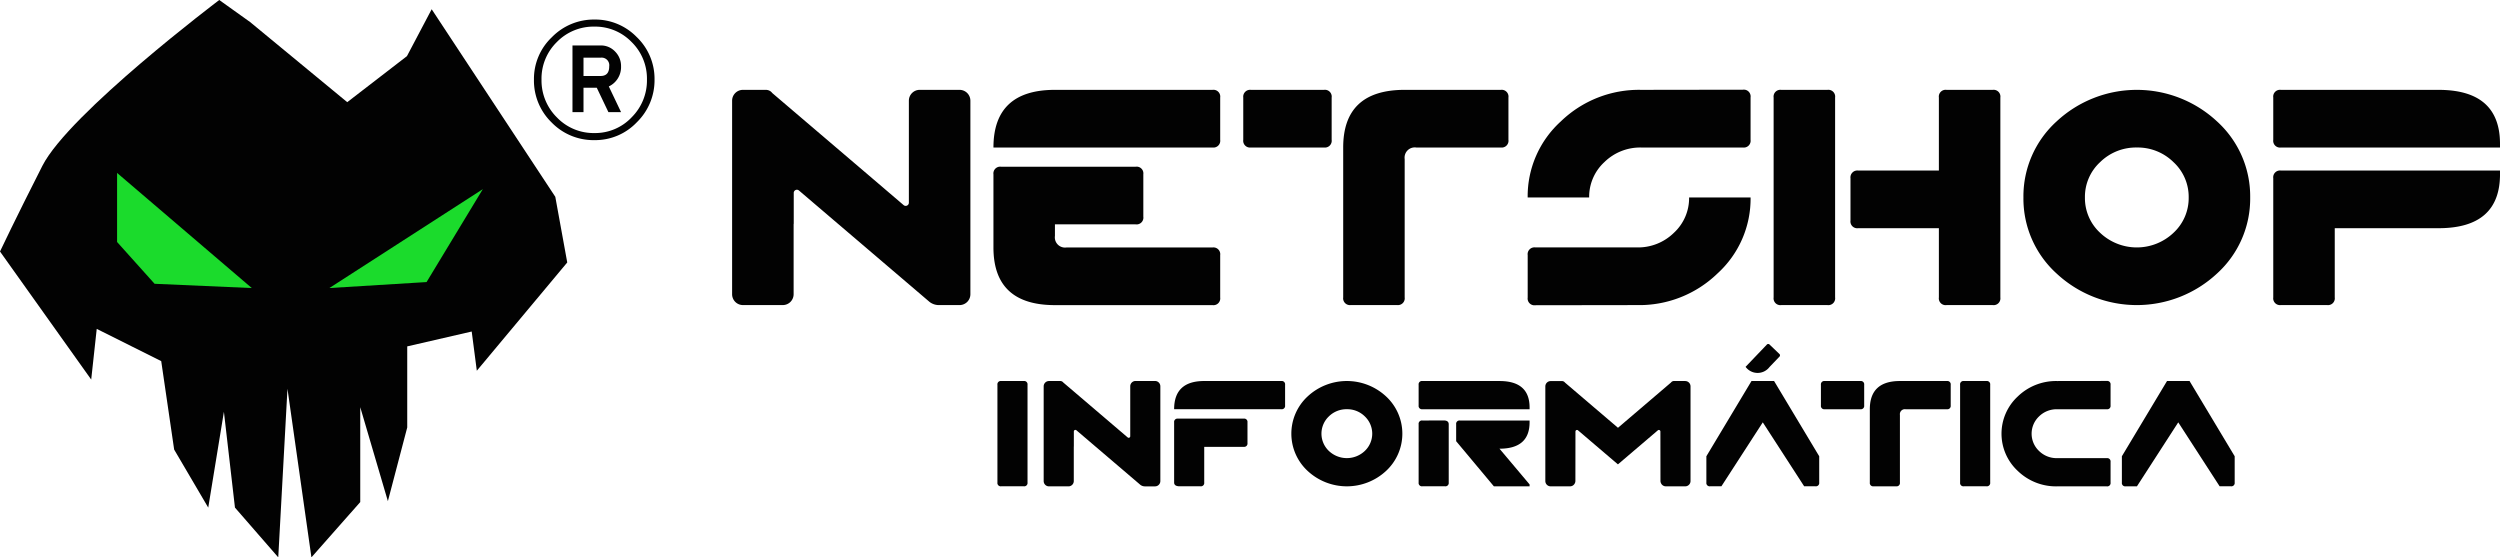
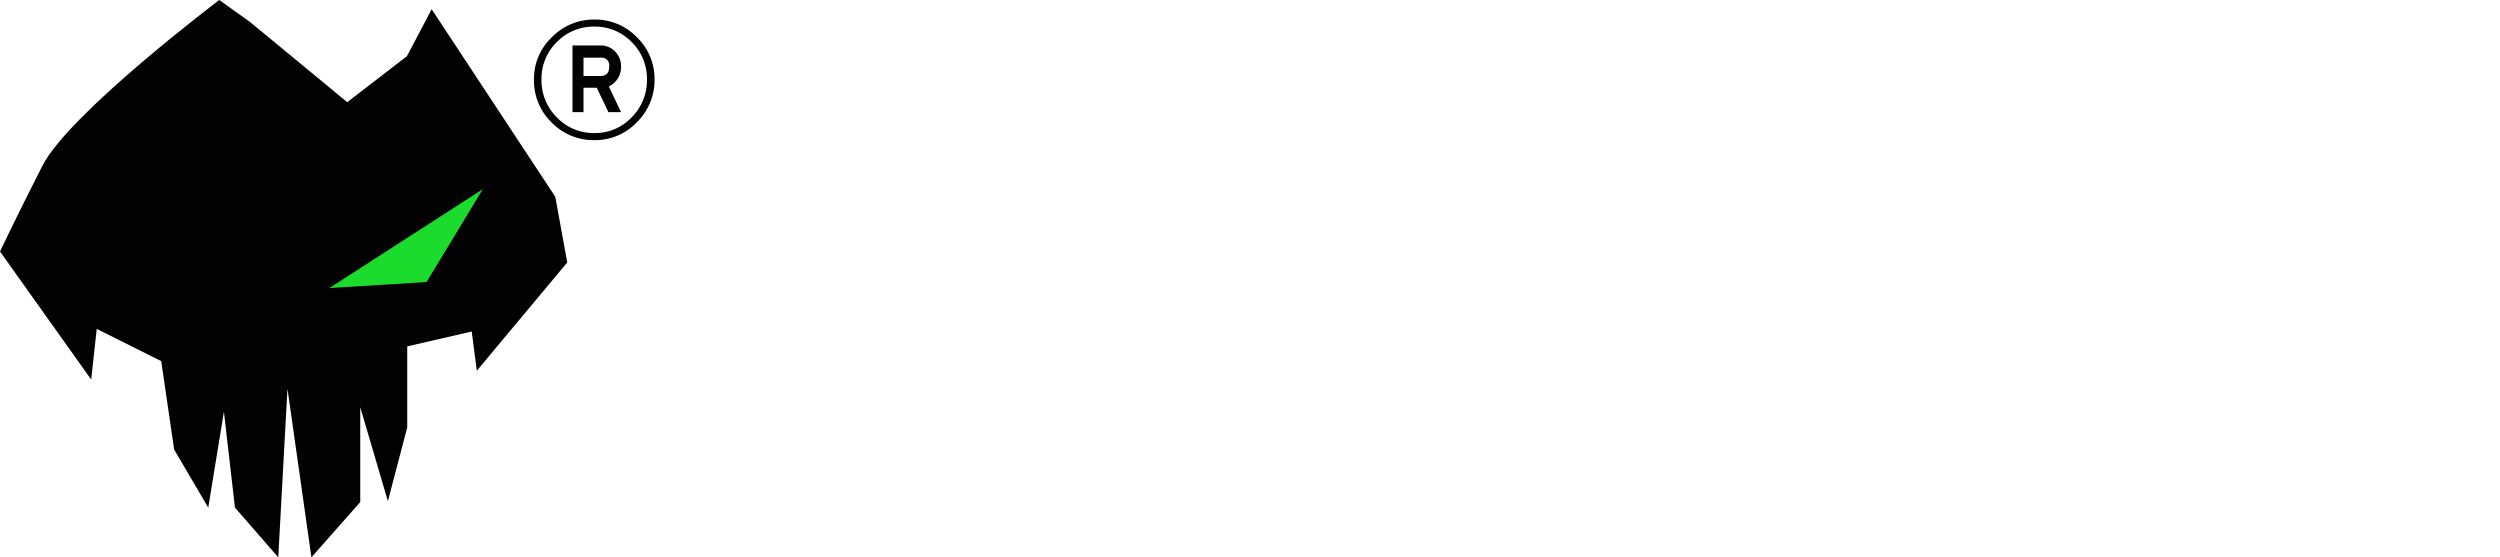
<svg xmlns="http://www.w3.org/2000/svg" width="251.216" height="56.005" viewBox="0 0 251.216 56.005">
  <defs>
    <style>.a{fill:#020202;}.b{clip-path:url(#a);}.c{clip-path:url(#b);}.d{fill:#1bdb2c;}</style>
    <clipPath id="a">
-       <rect class="a" width="177.649" height="39.86" />
-     </clipPath>
+       </clipPath>
    <clipPath id="b">
      <rect class="a" width="12.116" height="12.116" />
    </clipPath>
  </defs>
  <g transform="translate(-319 -14.511)">
    <g transform="translate(392.567 23.525)">
      <g class="b" transform="translate(0 0)">
        <path class="a" d="M33.282,5.812q0-5.792,6.179-5.793H55.295a.684.684,0,0,1,.772.773V5.039a.683.683,0,0,1-.772.773ZM47.571,7.743a.676.676,0,0,1,.772.757v4.262a.683.683,0,0,1-.772.773h-8.11V14.7a1.023,1.023,0,0,0,1.158,1.158H55.295a.684.684,0,0,1,.772.773v4.248a.683.683,0,0,1-.772.772H39.461q-6.179,0-6.179-5.793V8.516a.683.683,0,0,1,.772-.773Z" transform="translate(-7.021 -0.004)" />
        <path class="a" d="M73.206.019a.683.683,0,0,1,.772.773V5.039a.683.683,0,0,1-.772.773H65.868a.683.683,0,0,1-.772-.773V.792a.692.692,0,0,1,.772-.773Z" transform="translate(-13.732 -0.004)" />
        <path class="a" d="M84,.019h9.655a.684.684,0,0,1,.772.773V5.039a.683.683,0,0,1-.772.773h-8.5A1.024,1.024,0,0,0,84,6.971v13.9a.683.683,0,0,1-.772.772H78.594a.682.682,0,0,1-.772-.772V5.812Q77.822.02,84,.019" transform="translate(-16.416 -0.004)" />
-         <path class="a" d="M101.315,10.829a10.16,10.16,0,0,1,3.336-7.647A11.29,11.29,0,0,1,112.715.015L122.941,0a.683.683,0,0,1,.772.773V5.036a.683.683,0,0,1-.772.773H112.715a5.137,5.137,0,0,0-3.692,1.467,4.741,4.741,0,0,0-1.529,3.553Zm22.4,0a10.157,10.157,0,0,1-3.337,7.647,11.288,11.288,0,0,1-8.063,3.167l-10.226.015a.682.682,0,0,1-.772-.772V16.622a.683.683,0,0,1,.772-.773h10.226a5.139,5.139,0,0,0,3.692-1.467,4.743,4.743,0,0,0,1.53-3.553Z" transform="translate(-21.372 0)" />
-         <path class="a" d="M133.41.02h4.634a.683.683,0,0,1,.772.772V20.875a.683.683,0,0,1-.772.772H133.41a.682.682,0,0,1-.772-.772V.792A.683.683,0,0,1,133.41.02m15.834,13.9h-8.11a.682.682,0,0,1-.772-.772V8.9a.692.692,0,0,1,.772-.773h8.11V.792a.683.683,0,0,1,.772-.772h4.634a.683.683,0,0,1,.772.772V20.875a.683.683,0,0,1-.772.772h-4.634a.682.682,0,0,1-.772-.772Z" transform="translate(-27.98 -0.004)" />
+         <path class="a" d="M133.41.02h4.634a.683.683,0,0,1,.772.772V20.875a.683.683,0,0,1-.772.772H133.41a.682.682,0,0,1-.772-.772V.792A.683.683,0,0,1,133.41.02m15.834,13.9h-8.11a.682.682,0,0,1-.772-.772V8.9a.692.692,0,0,1,.772-.773h8.11V.792a.683.683,0,0,1,.772-.772a.683.683,0,0,1,.772.772V20.875a.683.683,0,0,1-.772.772h-4.634a.682.682,0,0,1-.772-.772Z" transform="translate(-27.98 -0.004)" />
        <path class="a" d="M183.9,3.187a10.157,10.157,0,0,1,3.337,7.645,10.158,10.158,0,0,1-3.337,7.647,11.829,11.829,0,0,1-16.112,0,10.158,10.158,0,0,1-3.337-7.647,10.157,10.157,0,0,1,3.337-7.645,11.83,11.83,0,0,1,16.112,0m-8.048,2.625a5.138,5.138,0,0,0-3.692,1.468,4.741,4.741,0,0,0-1.529,3.552,4.744,4.744,0,0,0,1.529,3.555,5.36,5.36,0,0,0,7.368,0,4.747,4.747,0,0,0,1.529-3.555,4.744,4.744,0,0,0-1.529-3.552,5.121,5.121,0,0,0-3.676-1.468" transform="translate(-34.691 -0.004)" />
        <path class="a" d="M212.873.02q6.163,0,6.179,5.407v.386H197.039a.682.682,0,0,1-.772-.773V.792a.682.682,0,0,1,.772-.772Zm-10.427,13.9v6.952a.683.683,0,0,1-.773.772h-4.634a.682.682,0,0,1-.772-.772V8.9a.683.683,0,0,1,.772-.773h22.014v.387q-.015,5.407-6.179,5.407Z" transform="translate(-41.402 -0.004)" />
        <path class="a" d="M22.852.019h-4a1.091,1.091,0,0,0-1.09,1.091V11.36a.319.319,0,0,1-.526.242L14.073,8.9,6.191,2.179,4.032.337A.782.782,0,0,0,3.481.025L3.475.019H1.091A1.092,1.092,0,0,0,0,1.111V20.556a1.09,1.09,0,0,0,1.09,1.09h4a1.091,1.091,0,0,0,1.091-1.091V13.536c0-.032.009-.054.012-.084V10.376a.318.318,0,0,1,.526-.242L9.8,12.763l7.965,6.795,2.07,1.766a1.532,1.532,0,0,0,.943.323h2.075a1.091,1.091,0,0,0,1.091-1.091V1.111A1.092,1.092,0,0,0,22.852.019" transform="translate(0 -0.004)" />
        <path class="a" d="M50.868,37.094H48.911a.534.534,0,0,0-.534.534v5.019a.156.156,0,0,1-.258.119l-1.55-1.322-3.86-3.293-1.057-.9a.384.384,0,0,0-.27-.152l0,0H40.212a.534.534,0,0,0-.534.535V47.15a.534.534,0,0,0,.533.534h1.958a.535.535,0,0,0,.535-.534V43.713c0-.016,0-.026.006-.041V42.166a.156.156,0,0,1,.257-.119l1.509,1.288,3.9,3.327,1.013.865a.753.753,0,0,0,.462.158h1.016a.535.535,0,0,0,.535-.534V37.629a.535.535,0,0,0-.535-.535" transform="translate(-8.37 -7.825)" />
        <path class="a" d="M117.627,37.1h-1.165l0,0a.382.382,0,0,0-.27.152L110.866,41.8l-5.324-4.541a.381.381,0,0,0-.269-.152l0,0H104.1a.534.534,0,0,0-.534.534v9.509a.533.533,0,0,0,.533.533h1.955a.526.526,0,0,0,.463-.284.517.517,0,0,0,.07-.249l.006-4.977a.156.156,0,0,1,.257-.118l4.011,3.421,4.011-3.421a.156.156,0,0,1,.257.118l.006,4.977a.517.517,0,0,0,.07.249.526.526,0,0,0,.463.284h1.955a.533.533,0,0,0,.533-.533V37.637a.534.534,0,0,0-.534-.534" transform="translate(-21.848 -7.827)" />
        <path class="a" d="M130.877,37.1l4.535,7.56V47.3a.334.334,0,0,1-.378.378H133.9l-4.158-6.426-4.158,6.426h-1.133a.334.334,0,0,1-.378-.378V44.659l4.535-7.56Z" transform="translate(-26.173 -7.826)" />
-         <path class="a" d="M183.788,37.1l4.535,7.56V47.3a.334.334,0,0,1-.378.378h-1.134l-4.158-6.426L178.5,47.683h-1.133a.335.335,0,0,1-.379-.378V44.659l4.536-7.56Z" transform="translate(-37.335 -7.826)" />
        <path class="a" d="M34.167,37.1h2.268a.334.334,0,0,1,.378.378V47.3a.334.334,0,0,1-.378.378H34.167a.334.334,0,0,1-.378-.378V37.477a.334.334,0,0,1,.378-.378" transform="translate(-7.128 -7.826)" />
        <path class="a" d="M56.292,39.933q0-2.835,3.024-2.834h7.748a.334.334,0,0,1,.378.378v2.078a.334.334,0,0,1-.378.378Zm6.993.945a.331.331,0,0,1,.378.37v2.087a.334.334,0,0,1-.378.378H59.316V47.3a.334.334,0,0,1-.378.378H56.859c-.378,0-.567-.125-.567-.378V41.257a.334.334,0,0,1,.378-.378Z" transform="translate(-11.875 -7.826)" />
        <path class="a" d="M80.739,38.648a5.1,5.1,0,0,1,0,7.484,5.789,5.789,0,0,1-7.884,0,5.1,5.1,0,0,1,0-7.484,5.789,5.789,0,0,1,7.884,0M76.8,39.933a2.516,2.516,0,0,0-1.807.718,2.395,2.395,0,0,0,0,3.477,2.623,2.623,0,0,0,3.606,0,2.393,2.393,0,0,0,0-3.477,2.5,2.5,0,0,0-1.8-.718" transform="translate(-15.024 -7.826)" />
        <path class="a" d="M95.555,37.1q3.016,0,3.024,2.646v.189H87.807a.334.334,0,0,1-.378-.378V37.476a.334.334,0,0,1,.378-.378Zm-7.748,3.969,2.162-.008q.484.008.484.386V47.3a.334.334,0,0,1-.378.378H87.807a.334.334,0,0,1-.378-.378V41.445a.334.334,0,0,1,.378-.378m10.772,0v.189Q98.572,43.9,95.555,43.9l3.024,3.59v.189H94.988L91.2,43.146v-1.7a.334.334,0,0,1,.378-.378Z" transform="translate(-18.443 -7.826)" />
        <path class="a" d="M142.631,37.1a.334.334,0,0,1,.378.378v2.079a.334.334,0,0,1-.378.378H139.04a.334.334,0,0,1-.378-.378V37.477a.338.338,0,0,1,.378-.378Zm3.969,0h4.725a.334.334,0,0,1,.378.378v2.079a.334.334,0,0,1-.378.378h-4.158a.5.5,0,0,0-.567.567v6.8a.334.334,0,0,1-.378.378h-2.268a.334.334,0,0,1-.378-.378V39.934q0-2.835,3.024-2.835" transform="translate(-29.251 -7.826)" />
        <path class="a" d="M156.764,37.1h2.268a.334.334,0,0,1,.378.378V47.3a.334.334,0,0,1-.378.378h-2.268a.334.334,0,0,1-.378-.378V37.477a.334.334,0,0,1,.378-.378" transform="translate(-32.989 -7.826)" />
        <path class="a" d="M172.239,44.849a.334.334,0,0,1,.378.378v2.079a.334.334,0,0,1-.378.378h-5a5.524,5.524,0,0,1-3.946-1.55,5.1,5.1,0,0,1,0-7.484,5.524,5.524,0,0,1,3.946-1.55l5-.008a.334.334,0,0,1,.378.378v2.087a.334.334,0,0,1-.378.378h-5a2.514,2.514,0,0,0-1.807.718,2.393,2.393,0,0,0,0,3.477,2.514,2.514,0,0,0,1.807.718Z" transform="translate(-34.101 -7.825)" />
        <path class="a" d="M131.495,32.459l.949.908a.193.193,0,0,1,.007.309l-.984,1.028a1.5,1.5,0,0,1-2.4-.024l2.119-2.215a.193.193,0,0,1,.309-.007" transform="translate(-27.227 -6.832)" />
      </g>
    </g>
    <g transform="translate(372.655 16.475)">
      <g class="c" transform="translate(0 0)">
        <path class="a" d="M10.342,1.775A5.811,5.811,0,0,0,6.084,0,5.891,5.891,0,0,0,1.8,1.775,5.768,5.768,0,0,0,0,6.033a5.863,5.863,0,0,0,1.775,4.309,5.866,5.866,0,0,0,4.309,1.775,5.768,5.768,0,0,0,4.259-1.8,5.894,5.894,0,0,0,1.774-4.284,5.813,5.813,0,0,0-1.774-4.259m-.533,8.06a5.039,5.039,0,0,1-3.726,1.572A5.1,5.1,0,0,1,2.306,9.835a5.22,5.22,0,0,1-1.546-3.8A5.14,5.14,0,0,1,2.306,2.256,5.139,5.139,0,0,1,6.084.71,5.081,5.081,0,0,1,9.809,2.256a5.14,5.14,0,0,1,1.546,3.777,5.22,5.22,0,0,1-1.546,3.8" transform="translate(0 0)" />
        <path class="a" d="M9.787,5.405a2.061,2.061,0,0,0-.595-1.489A1.95,1.95,0,0,0,7.736,3.3H4.906V10H6.014V7.551H7.348L8.516,10H9.787L8.557,7.419a2.146,2.146,0,0,0,1.23-2.014m-2.051.963H6.014V4.529H7.736a.768.768,0,0,1,.862.876q0,.963-.862.963" transform="translate(-1.035 -0.697)" />
      </g>
    </g>
    <g transform="translate(319 14.511)">
      <path class="a" d="M55.8,19.777,43.378.929,40.893,5.641l-6,4.626L25.13,2.214,22.032,0S6.943,11.386,4.259,16.663,0,25.272,0,25.272L9.165,38.14l.555-5.092,6.48,3.24,1.3,8.887,3.425,5.832L22.5,41.379l1.11,9.627,4.351,5,.926-16.94,2.407,16.94L36.2,50.451V40.916l2.777,9.443,1.944-7.406V34.807L47.4,33.313l.514,3.941L57,26.373Z" />
-       <path class="d" d="M14.91,28.963l3.769,4.2,9.767.428L14.91,22.023Z" transform="translate(-3.145 -4.646)" />
      <path class="d" d="M51.712,33.425l5.654-9.338L41.945,34.025Z" transform="translate(-8.848 -5.081)" />
    </g>
  </g>
</svg>